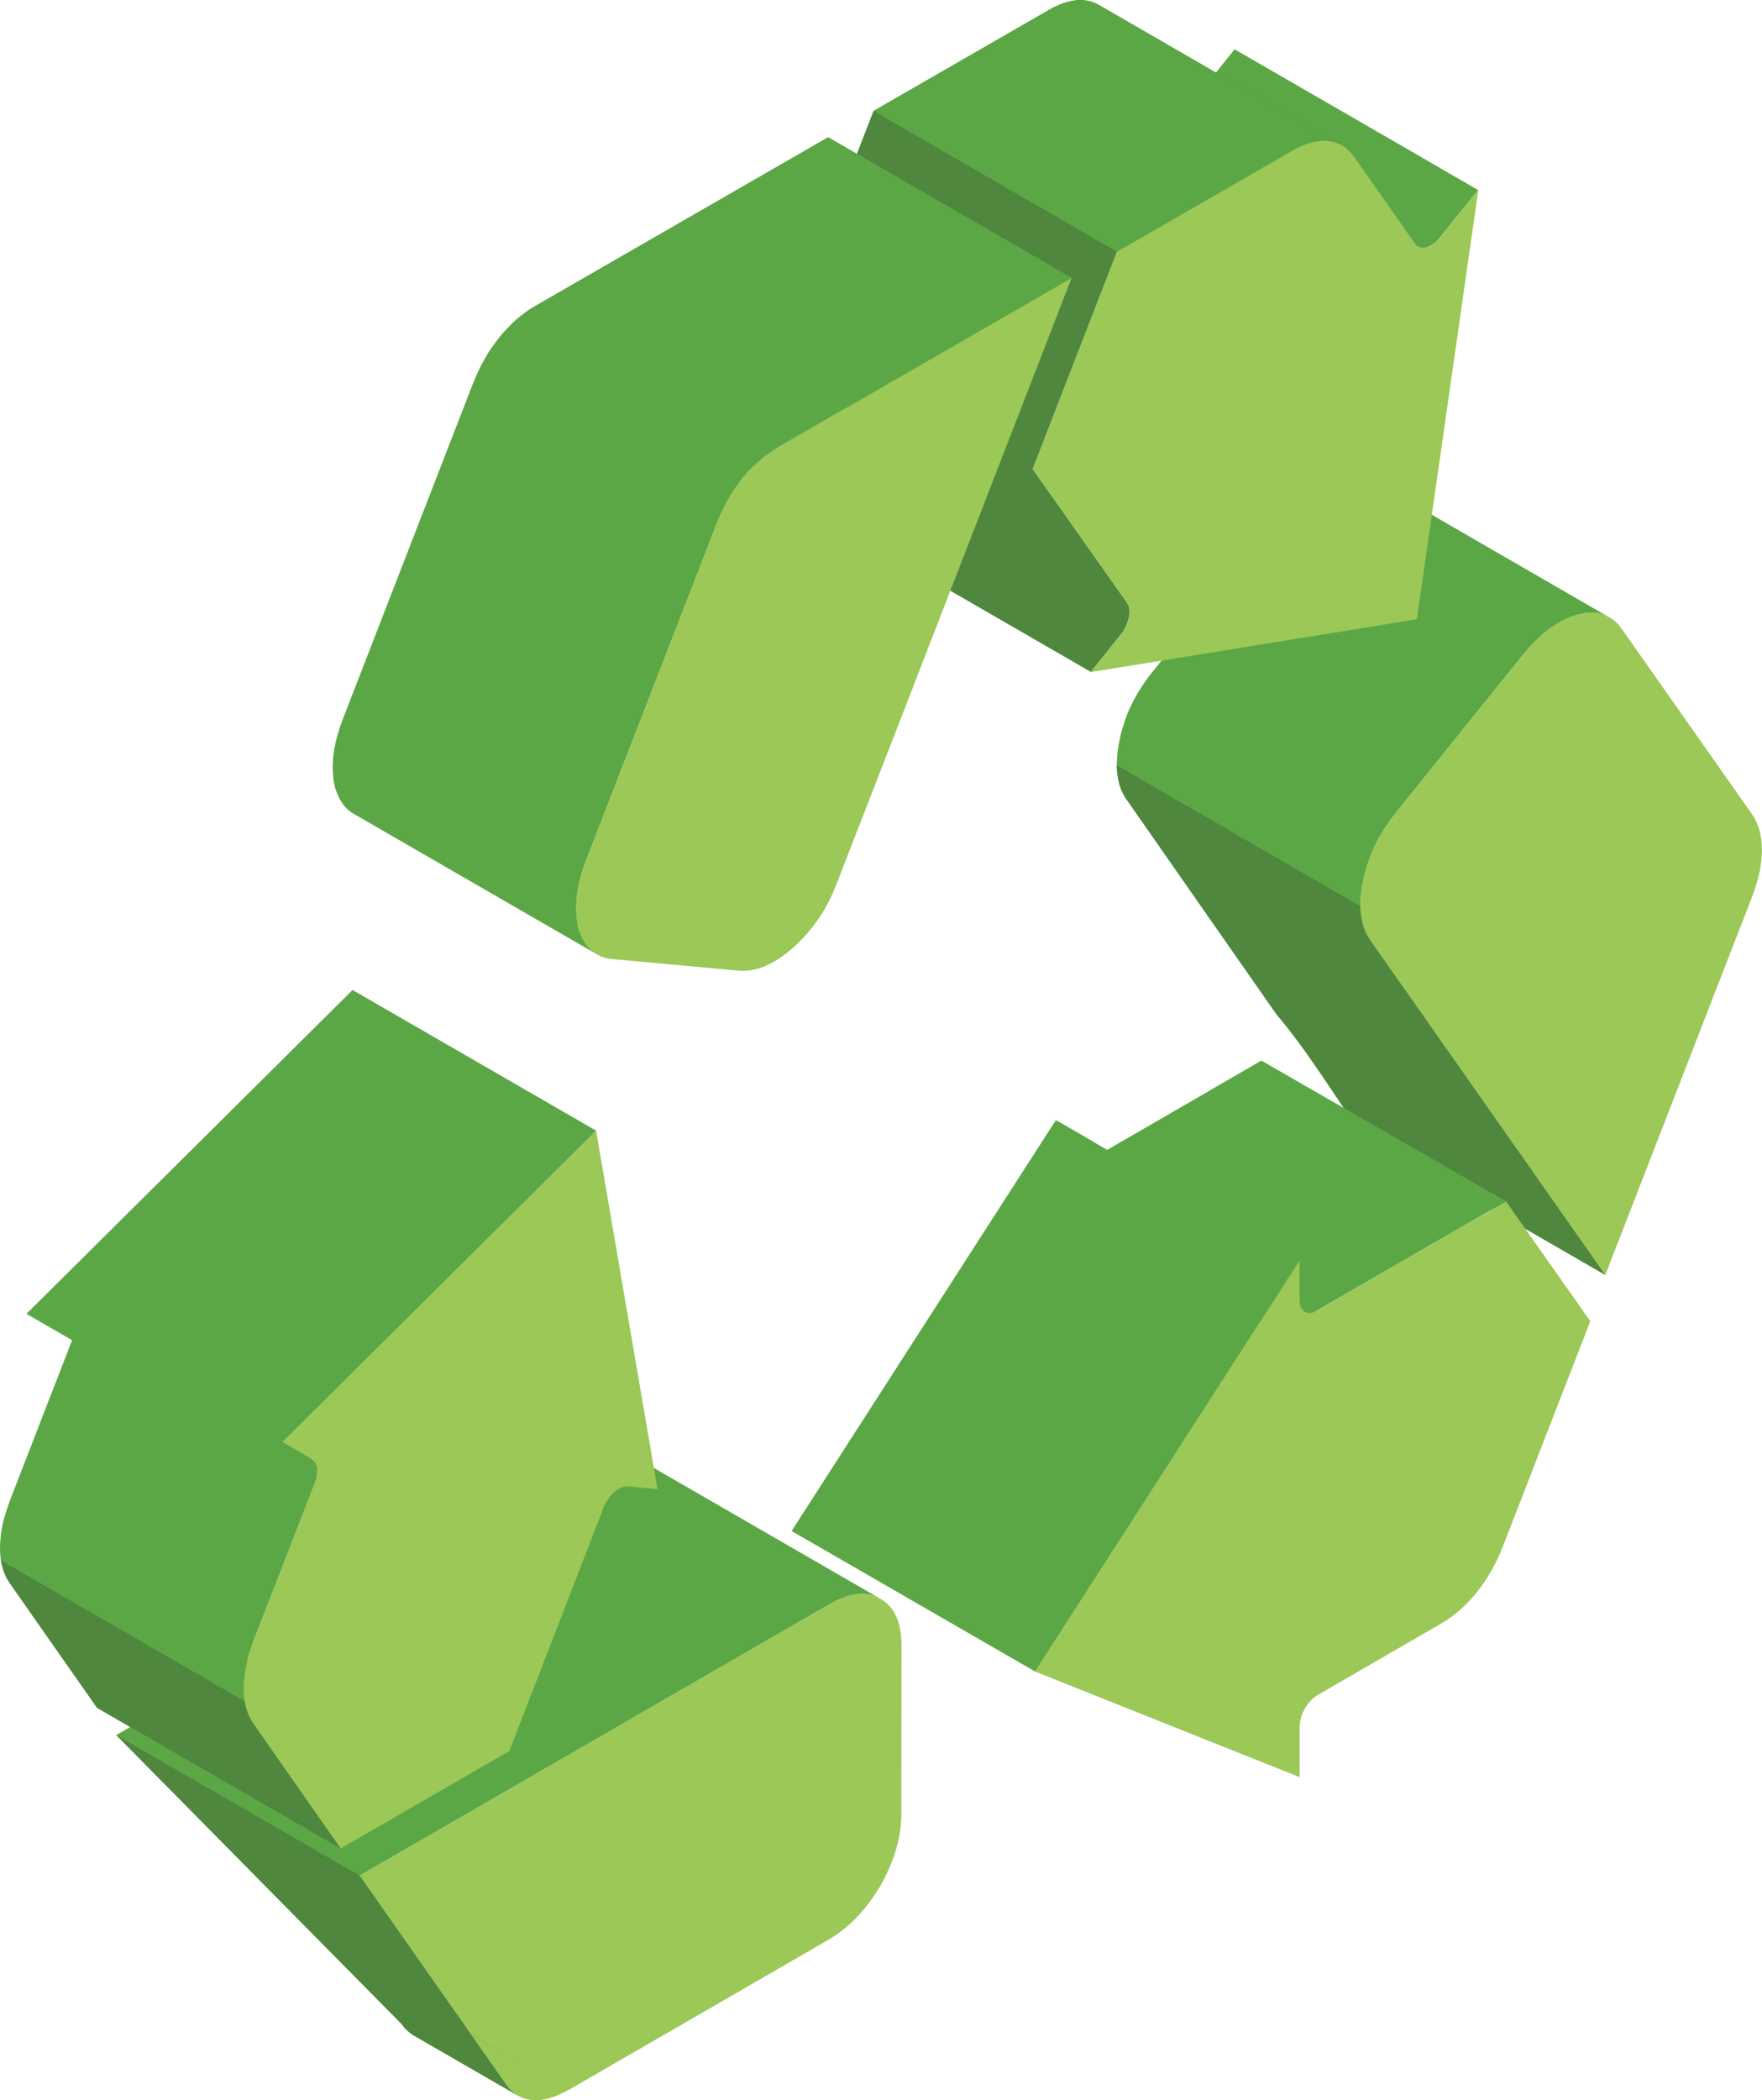
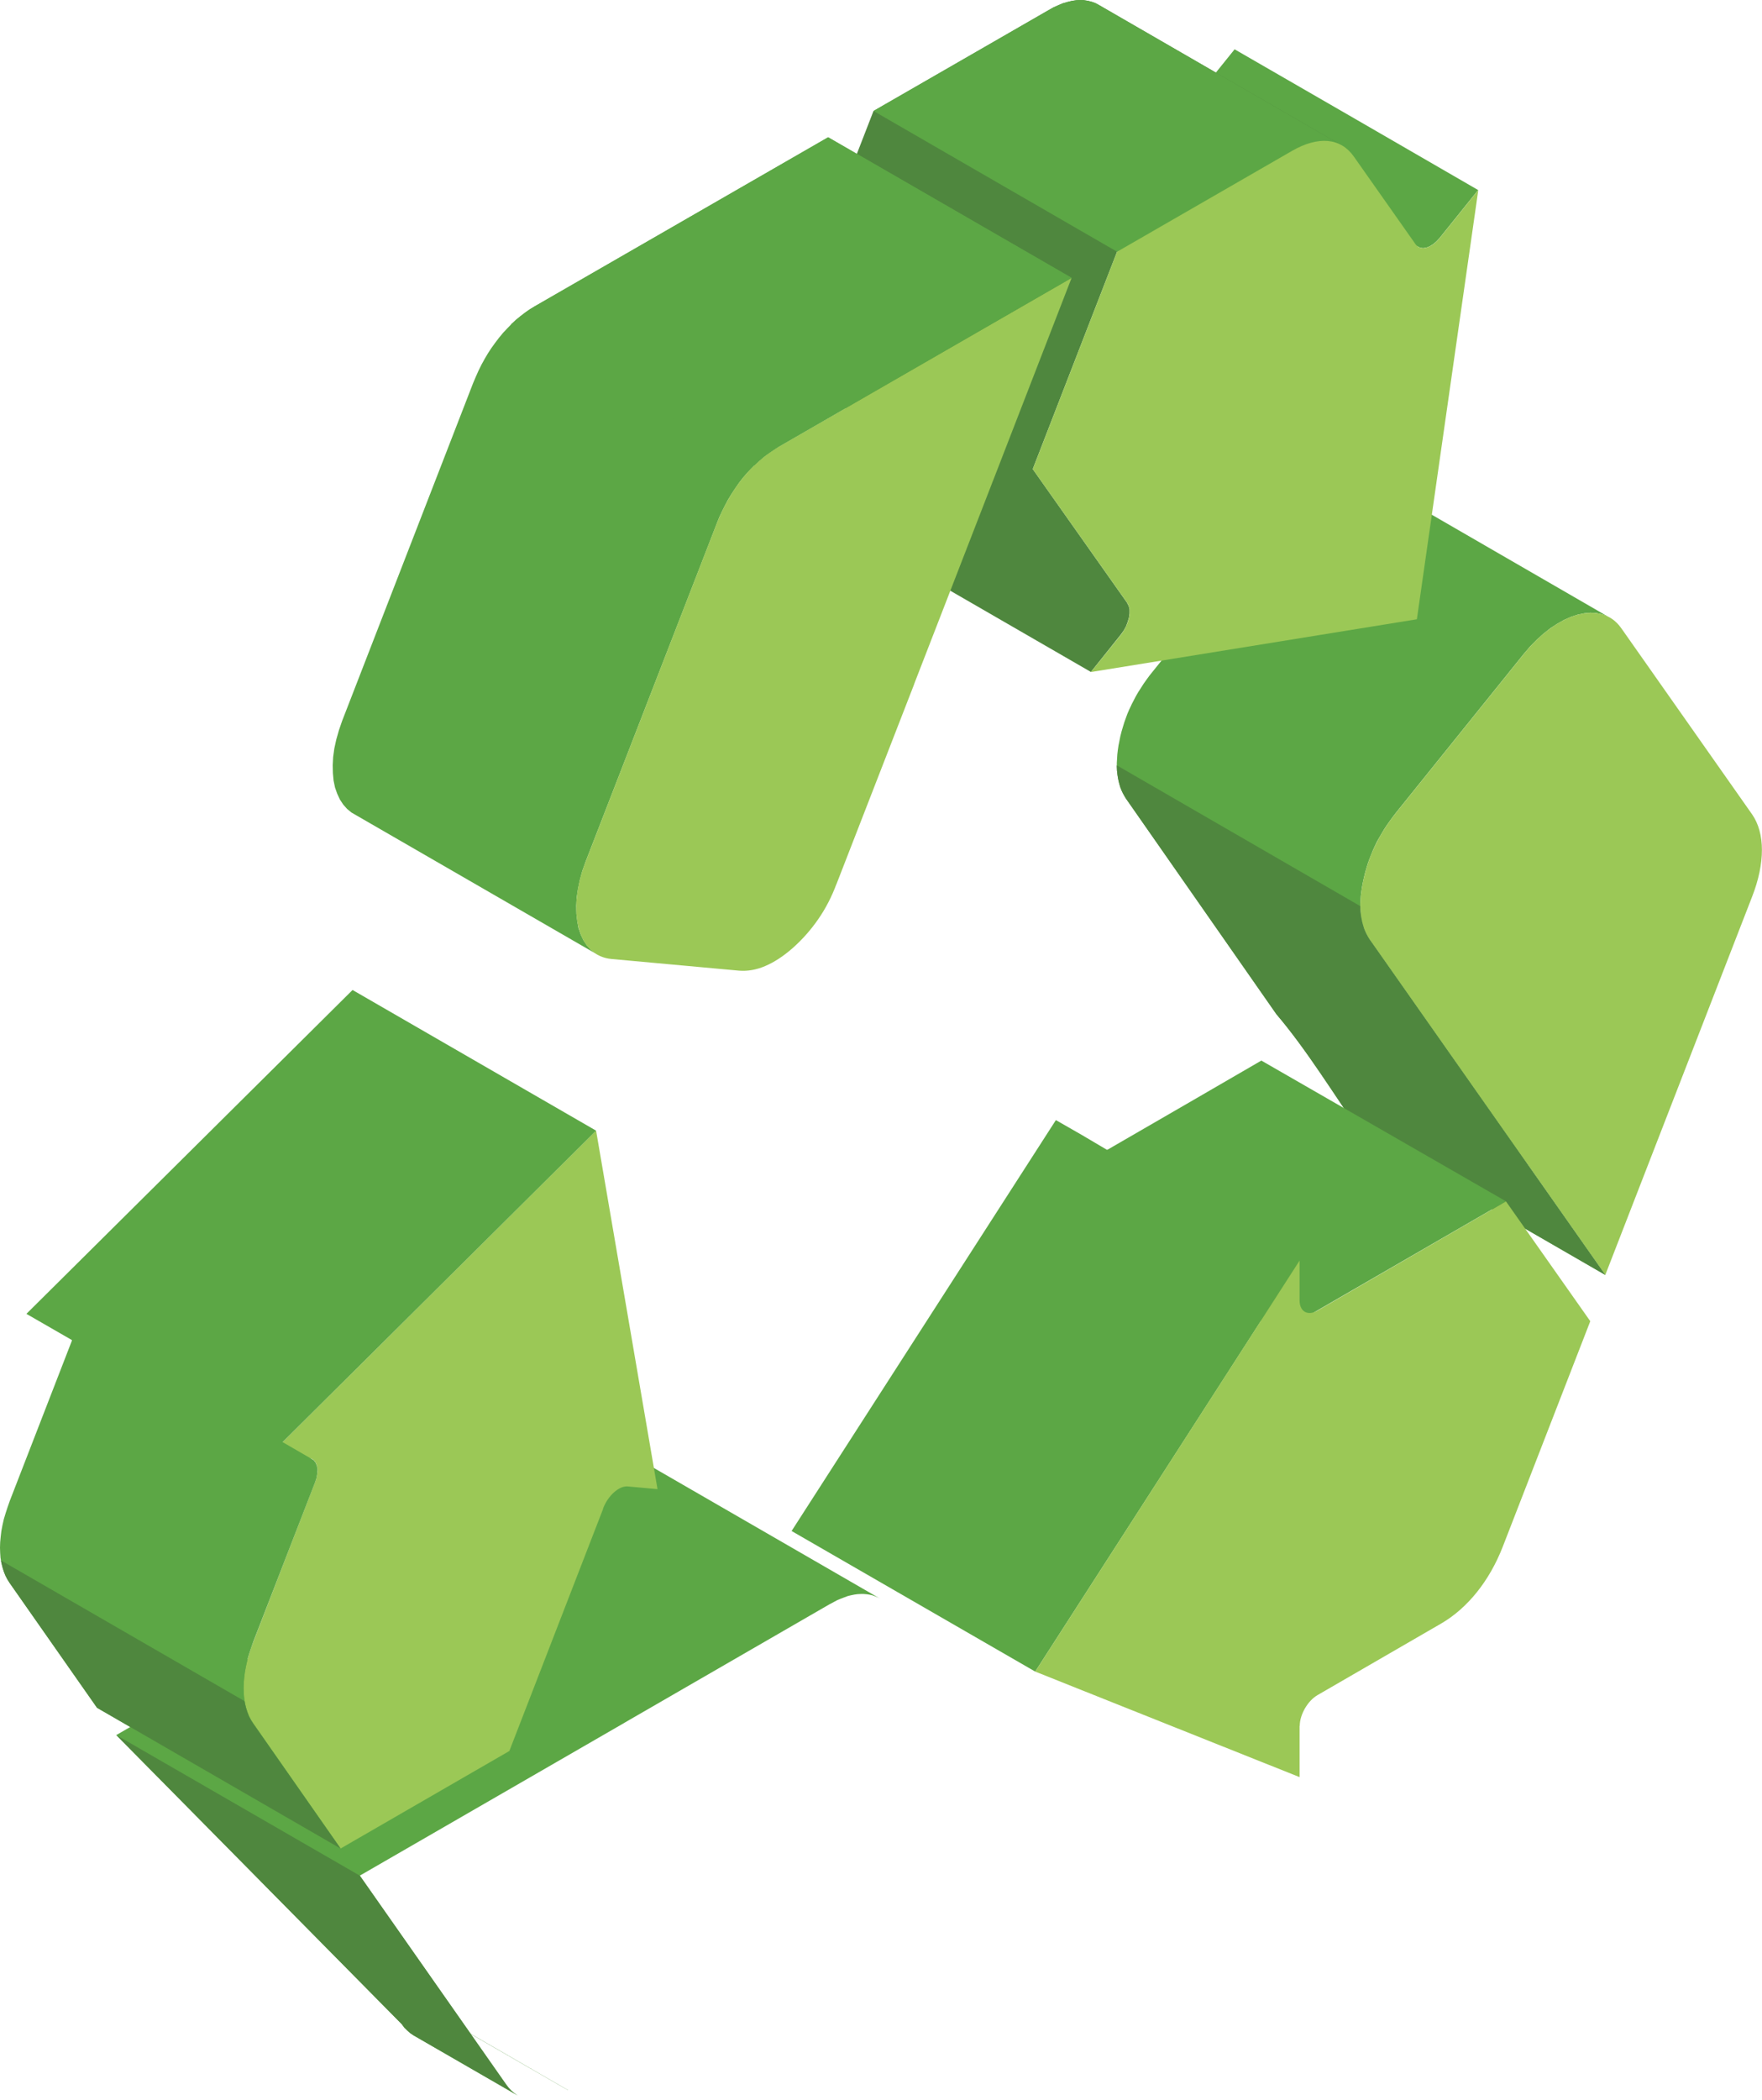
<svg xmlns="http://www.w3.org/2000/svg" version="1.1" id="Layer_1" x="0px" y="0px" viewBox="0 0 208.81 248.76" style="enable-background:new 0 0 208.81 248.76;" xml:space="preserve">
  <style type="text/css">
	.st0{fill-rule:evenodd;clip-rule:evenodd;fill:#5CA745;}
	.st1{fill-rule:evenodd;clip-rule:evenodd;fill:#4F873E;}
	.st2{fill-rule:evenodd;clip-rule:evenodd;fill:#9BC856;}
</style>
  <path class="st0" d="M168,29.19l0.29,0.15l0.36,0.05l0.38-0.06l0.39-0.15l0.41-0.25l0.4-0.34l0.38-0.41l4.56-5.67  c-4.12-2.39-24.73-14.3-28.86-16.67c-0.82,1.03-1.65,2.05-2.48,3.08l23.46,19.9C167.5,28.96,167.76,29.06,168,29.19z" />
  <polygon class="st1" points="124.25,1.21 103.51,13.16 93.52,38.89 104.72,54.76 104.72,54.76 104.72,54.77 104.9,55.11   104.99,55.53 104.99,55.99 104.93,56.49 104.78,57.01 104.57,57.52 104.28,58.03 103.95,58.53 100.41,62.92 129.28,79.59   132.81,75.18 133.16,74.7 133.44,74.19 133.64,73.66 133.79,73.14 133.86,72.65 133.86,72.18 133.76,71.78 133.58,71.43   133.58,71.43 133.58,71.41 122.39,55.56 132.38,29.82 156.02,18.89 156.58,18.64 157.14,18.43 157.67,18.25 158.2,18.12   158.72,18.04 159.05,17.24 130.19,0.57 129.79,0.36 129.37,0.21 128.94,0.1 128.49,0.03 128.49,0.02 128.01,0 127.53,0.03   127.01,0.11 126.48,0.24 125.93,0.4 125.39,0.63 124.83,0.88 " />
  <path class="st0" d="M161.38,134.35l28.86,16.66c-9.3-13.22-18.57-26.42-27.87-39.66l-0.06-0.08l-0.19-0.31l-0.18-0.33l-0.16-0.34  l-0.14-0.35l-0.11-0.37l-0.1-0.37l-0.08-0.4l-0.07-0.4l-0.05-0.43l-0.02-0.46v-0.46l0.03-0.48l0.03-0.52l0.07-0.52l0.08-0.53  l0.11-0.57l0.12-0.54l0.13-0.54l0.16-0.55l0.16-0.53l0.19-0.53l0.21-0.53l0.21-0.52l0.24-0.52l0,0l0.25-0.52l0.28-0.49l0.29-0.5  l0.3-0.5l0.32-0.48l0.34-0.48l0.35-0.48l0.37-0.48l15.12-18.78l0.77-0.9l0.79-0.8l0.8-0.72l0.8-0.63l0.83-0.54l0.8-0.45l0.82-0.36  l0.79-0.26l0.77-0.16l0.74-0.07l0.73,0.05l0.67,0.14l0.62,0.24l-28.86-16.68l-0.62-0.24l-0.67-0.13l-0.73-0.05l-0.74,0.06  l-0.77,0.16l-0.8,0.26l-0.8,0.35l-0.82,0.45l-0.82,0.55l-0.8,0.62l-0.8,0.73l-0.81,0.8l-0.75,0.9l-15.12,18.78l-0.37,0.46  l-0.35,0.48l-0.34,0.48l-0.32,0.5l-0.31,0.48l-0.29,0.5l-0.27,0.52l-0.26,0.5v0.02l-0.24,0.5l-0.23,0.53l-0.19,0.52l-0.19,0.53  l-0.16,0.53l-0.16,0.54l-0.14,0.55l-0.11,0.56l-0.11,0.54l-0.08,0.55l-0.06,0.51l-0.03,0.52l-0.03,0.48v0.46l0.02,0.45l0.05,0.43  l0.06,0.4l0.08,0.4l0.1,0.39l0.11,0.37l0.14,0.35l0.16,0.34l0.18,0.32l0.19,0.32l0.06,0.08l17.76,25.44  C154.89,124.38,158.14,129.73,161.38,134.35z" />
  <polygon class="st0" points="39.7,93.27 39.96,94.01 40.28,94.7 40.67,95.29 41.13,95.81 41.65,96.24 70.51,112.9 69.99,112.48   69.53,111.95 69.14,111.36 68.82,110.68 68.56,109.93 68.41,109.11 68.31,108.24 68.29,107.31 68.34,106.33 68.49,105.32   68.71,104.26 69.01,103.16 69.4,102.06 69.4,102.06 84.93,62.05 85.23,61.29 85.57,60.57 85.93,59.85 86.29,59.17 86.7,58.5   87.12,57.86 87.55,57.24 88,56.65 88.48,56.09 88.98,55.56 89.48,55.05 90.01,54.56 90.55,54.1 91.12,53.68 91.68,53.3 92.25,52.93   126.99,32.91 98.14,16.26 63.39,36.27 62.81,36.62 62.25,37.01 61.69,37.44 61.14,37.89 60.62,38.37 60.12,38.89 59.62,39.42   59.14,40 58.69,40.59 58.25,41.2 57.83,41.84 57.44,42.5 57.06,43.19 56.71,43.9 56.38,44.64 56.07,45.37 40.54,85.4 40.54,85.4   40.16,86.51 39.85,87.6 39.62,88.65 39.48,89.67 39.43,90.63 39.45,91.57 39.53,92.45 " />
  <polygon class="st0" points="45.24,187.33 45.11,187.4 13.78,205.51 47.62,239.76 47.92,240.17 48.26,240.5 48.61,240.81   48.99,241.07 61.35,248.2 60.97,247.94 60.62,247.65 60.29,247.3 59.99,246.91 55.79,240.92 67.31,247.57 67.31,247.56 55.78,240.9   42.64,222.16 73.98,204.07 74.11,203.99 98.37,189.98 98.37,189.99 98.81,189.75 99.24,189.52 99.66,189.35 100.08,189.19   100.48,189.04 100.86,188.95 101.25,188.87 101.62,188.82 101.62,188.82 101.99,188.8 102.36,188.8 102.71,188.83 103.05,188.88   103.39,188.96 103.72,189.08 104.05,189.22 104.35,189.38 75.49,172.72 75.18,172.57 74.86,172.42 74.53,172.31 74.19,172.23   73.83,172.16 73.49,172.13 73.13,172.13 72.78,172.15 72.76,172.15 72.39,172.2 72,172.28 71.62,172.39 71.22,172.51 70.8,172.68   70.38,172.87 69.95,173.08 69.53,173.32 69.51,173.32 " />
  <path class="st2" d="M108.32,81.08l0.06-0.18l9.19-23.68V57.2l0.1-0.24l0.01-0.02l9.31-24.02L92.25,52.93  c-1.56,0.91-3,2.18-4.26,3.72c-1.22,1.54-2.28,3.38-3.07,5.4L69.4,102.06l0,0c-1.16,2.99-1.38,5.78-0.82,7.87  c0.54,2.09,1.89,3.48,3.91,3.66l15.1,1.38c1.01,0.08,2.06-0.1,3.1-0.55c1.06-0.45,2.17-1.17,3.31-2.18  c1.13-1.01,2.12-2.14,2.97-3.37c0.86-1.24,1.58-2.62,2.15-4.15v0.02L108.32,81.08z" />
  <path class="st2" d="M180.93,137.76l9.31,13.25l17.39-44.78c0.79-2.01,1.17-3.9,1.17-5.56c0-1.65-0.39-3.1-1.16-4.21l-15.47-22  l-0.06-0.08c-1.16-1.65-3.04-2.12-5.12-1.58c-2.09,0.56-4.4,2.17-6.41,4.66l-15.12,18.78c-1.01,1.27-1.85,2.57-2.5,3.93l0,0l0,0  c-0.66,1.35-1.12,2.78-1.43,4.26c-0.31,1.51-0.4,2.83-0.26,3.97c0.13,1.09,0.48,2.06,1.03,2.88l0.06,0.08l18.49,26.31l0,0l0.05,0.08  L180.93,137.76z" />
-   <path class="st2" d="M74.11,203.99l-0.13,0.08l-31.33,18.09l17.34,24.75c0.77,1.11,1.83,1.72,3.09,1.84  c1.22,0.11,2.66-0.29,4.24-1.19v0.02l31.04-17.93v-0.02c2.33-1.35,4.44-3.66,5.98-6.29c1.52-2.65,2.47-5.64,2.47-8.32l0.02-20.16  c0-1.35-0.21-2.49-0.61-3.39c-0.41-0.9-1.03-1.6-1.86-2.09c-0.82-0.46-1.74-0.66-2.73-0.56l0,0c-0.98,0.1-2.06,0.48-3.25,1.17v-0.01  L74.11,203.99z" />
  <path class="st2" d="M40.36,218.95l20-11.55l11.08-28.6l0.05-0.18c0.59-1.5,1.88-2.64,2.89-2.56l3.54,0.32l-7.28-42.47l-38.63,38.37  l4.56,0.4v0.01c1,0.08,1.35,1.37,0.77,2.86l-7.3,18.87c-0.79,1.99-1.17,3.87-1.17,5.54l0,0c0,1.65,0.38,3.08,1.16,4.19L40.36,218.95  z" />
  <polygon class="st0" points="60.54,38.47 89.4,55.13 89.48,55.05 90.01,54.56 90.55,54.1 91.12,53.68 91.68,53.3 92.25,52.93   126.99,32.91 98.14,16.26 63.39,36.27 62.81,36.62 62.25,37.01 61.69,37.44 61.14,37.89 60.62,38.37 " />
  <polygon class="st0" points="103.51,13.14 132.39,29.82 156.02,18.89 156.58,18.64 157.14,18.43 157.67,18.25 158.2,18.12   158.72,18.04 159.05,17.24 130.19,0.57 129.79,0.36 129.37,0.21 128.94,0.1 128.49,0.03 128.49,0.02 128.01,0 127.53,0.03   127.01,0.11 126.48,0.24 125.93,0.4 125.39,0.63 124.83,0.88 124.25,1.21 " />
  <path class="st2" d="M132.38,29.82l-9.99,25.75l11.2,15.85v0.02l0,0c0.58,0.82,0.22,2.5-0.77,3.76l-3.54,4.4l38.63-6.25l7.28-50.85  l-4.56,5.67c-1.01,1.25-2.29,1.59-2.87,0.77l-7.33-10.41c-0.79-1.11-1.83-1.72-3.07-1.83l0,0c-1.24-0.11-2.68,0.27-4.24,1.17  L132.38,29.82z" />
  <polygon class="st1" points="13.78,205.51 47.62,239.76 47.92,240.17 48.26,240.5 48.61,240.81 48.99,241.07 61.35,248.2   60.97,247.94 60.62,247.65 60.29,247.3 59.99,246.91 55.79,240.92 67.31,247.57 67.31,247.56 55.78,240.9 42.64,222.16 " />
  <polygon class="st0" points="36.91,172.79 33.49,170.81 70.64,133.92 41.78,117.26 3.13,155.62 8.53,158.73 8.48,158.9 1.16,177.77   0.9,178.51 0.66,179.25 0.45,179.95 0.29,180.66 0.16,181.35 0.08,182.03 0.02,182.68 0,183.31 0,183.33 0.02,183.94 0.06,184.52   0.16,185.08 0.29,185.62 0.45,186.14 0.64,186.62 0.88,187.08 1.16,187.52 11.5,202.28 40.36,218.95 30.02,204.17 29.75,203.76   29.5,203.29 29.31,202.79 29.15,202.28 29.02,201.75 28.93,201.17 28.88,200.59 28.86,199.98 28.86,199.98 28.88,199.34   28.94,198.68 29.02,198.02 29.15,197.33 29.31,196.62 29.52,195.9 29.76,195.18 30.02,194.44 37.34,175.57 37.52,175.02   37.6,174.51 37.62,174.03 37.55,173.61 37.41,173.26 37.2,172.98 " />
  <polygon class="st1" points="0.11,184.82 0.16,185.08 0.29,185.62 0.45,186.14 0.64,186.62 0.88,187.08 1.16,187.52 11.5,202.28   40.36,218.95 30.02,204.17 29.75,203.76 29.5,203.29 29.31,202.79 29.15,202.28 29.02,201.75 28.98,201.49 " />
  <path class="st1" d="M161.38,134.35l28.86,16.66c-9.3-13.22-18.57-26.42-27.87-39.66l-0.06-0.08l-0.19-0.31l-0.18-0.33l-0.16-0.34  l-0.14-0.35l-0.11-0.37l-0.1-0.37l-0.08-0.4l-0.07-0.4l-0.05-0.43l-0.02-0.46v-0.18l-28.86-16.68v0.19l0.02,0.45l0.05,0.43l0.06,0.4  l0.08,0.4l0.1,0.39l0.11,0.37l0.14,0.35l0.16,0.34l0.18,0.32l0.19,0.32l0.06,0.08l17.76,25.44  C154.89,124.38,158.14,129.73,161.38,134.35z" />
  <polygon class="st0" points="151.7,157.77 178.47,142.29 149.48,125.62 141.46,130.27 122.77,141.08 " />
  <polygon class="st0" points="131.2,136.2 128.15,134.4 125.13,132.67 93.81,181.34 122.68,197.99 151.35,153.47 153.99,149.34   131.24,136.18 " />
  <path class="st2" d="M188.46,156.49l-9.99-14.19l-22.14,12.82l-0.2,0.12c-1.17,0.66-2.12,0.11-2.12-1.22v-4.71l-31.33,48.68  l31.33,12.5v-6.07h0.02c0-1.35,0.95-2.97,2.1-3.64l14.64-8.47c1.56-0.9,3-2.17,4.24-3.71c1.24-1.54,2.28-3.36,3.07-5.38  L188.46,156.49z" />
</svg>